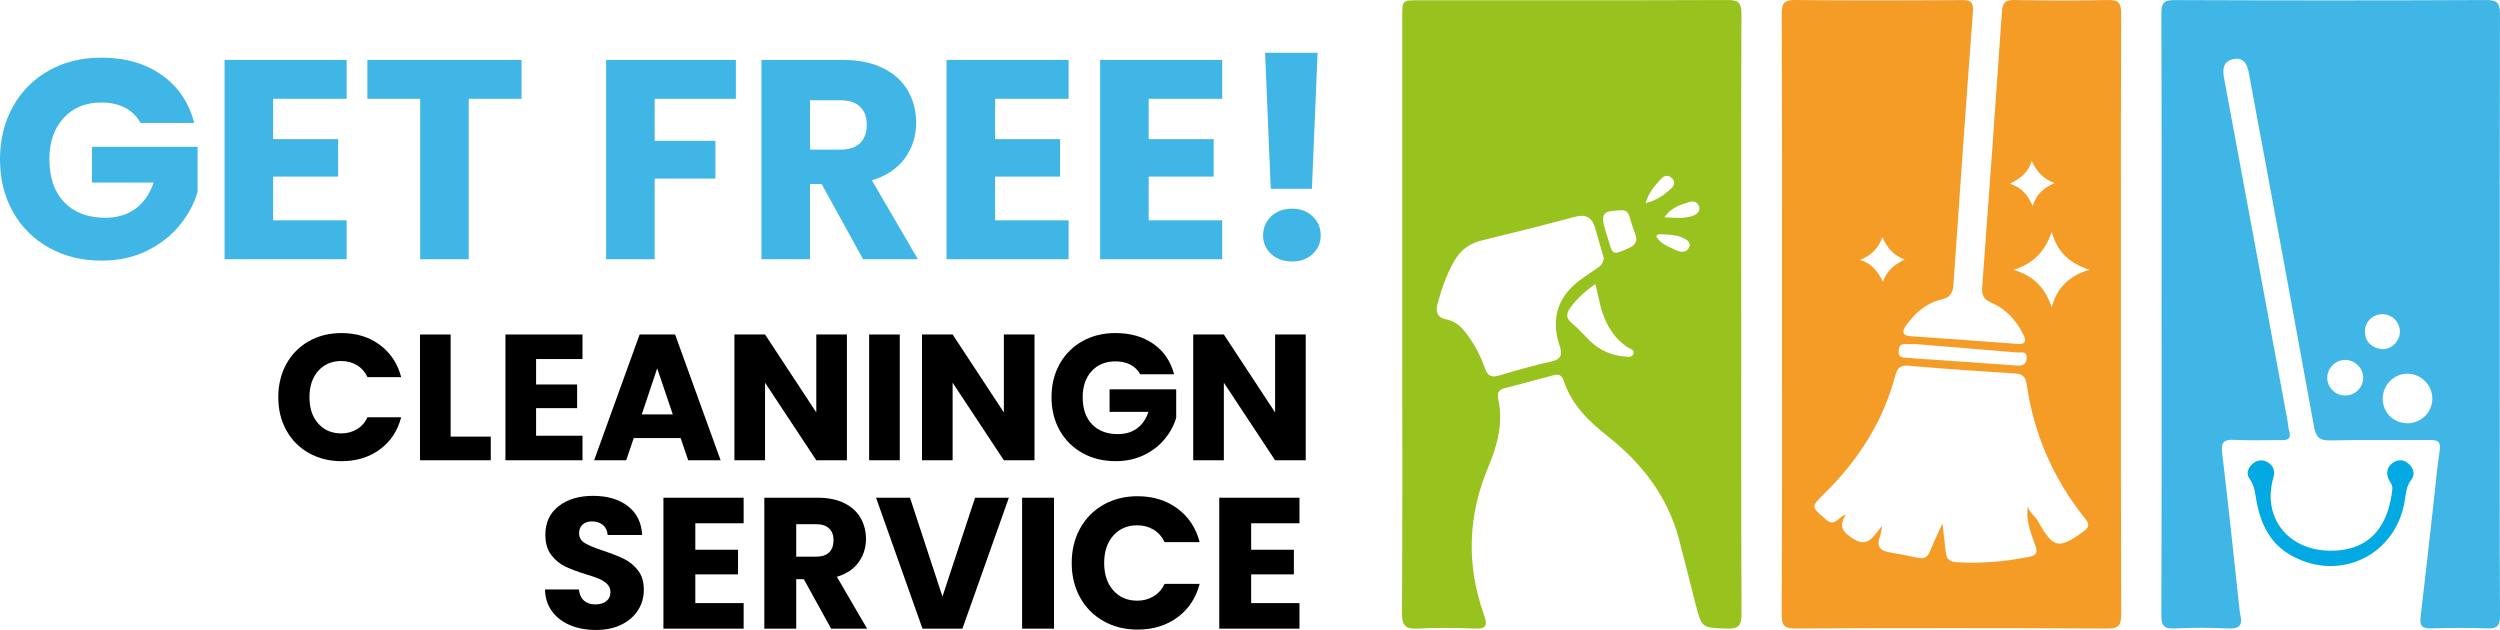
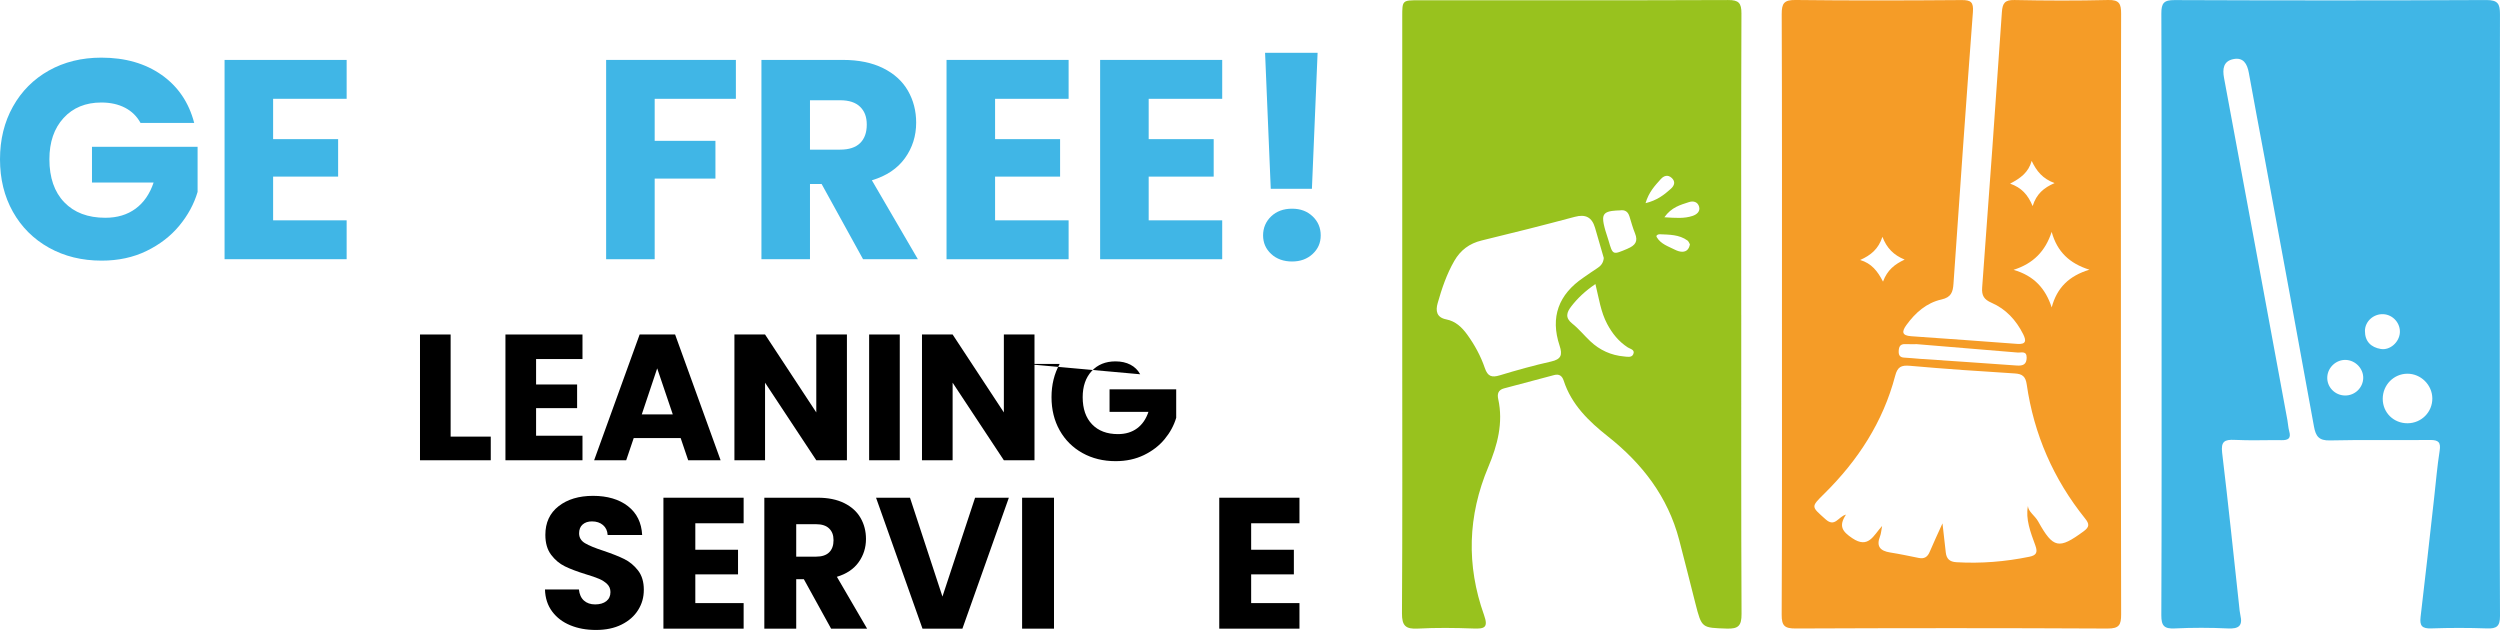
<svg xmlns="http://www.w3.org/2000/svg" id="Capa_2" viewBox="0 0 3213.94 809.86">
  <defs>
    <style>      .cls-1 {        fill: #f59c27;      }      .cls-2 {        fill: #03a9e3;      }      .cls-3 {        fill: #98c21e;      }      .cls-4 {        fill: #40b6e6;      }    </style>
  </defs>
  <g id="Layer_1">
    <g>
      <g>
        <path class="cls-1" d="M2726.58,358.14c0-113.46-.18-226.92.27-340.38.05-12.8-2.25-18.11-16.61-17.75-40.15.99-80.34.87-120.5.02-12.42-.26-15.37,4.06-16.16,15.56-8.08,118.04-16.59,236.06-25.37,354.05-.77,10.34,2.44,15.42,11.91,19.53,18.56,8.05,31.7,22.32,40.78,40.39,4.25,8.45,3.87,13.41-7.56,12.55-45.46-3.42-90.93-6.72-136.41-9.87-12.06-.84-12.26-5.91-6.12-14.37,11.51-15.87,25.9-28.57,45.08-32.86,12.53-2.8,14.7-9.51,15.45-20.3,8.04-116.42,16.21-232.83,24.98-349.19.95-12.68-2.39-15.54-14.63-15.44-71.11.56-142.24.76-213.34-.09-14.79-.18-17.89,4.23-17.83,18.21.52,128.66.31,257.32.31,385.98s.26,257.32-.36,385.98c-.07,14.61,3.96,17.88,18.14,17.82,133.54-.57,267.09-.63,400.63.06,15.1.07,17.68-4.59,17.64-18.33-.47-143.86-.29-287.72-.28-431.58ZM2611.89,206.84c6.26,13.2,14.13,22.93,29.42,28.54-13.88,6.01-23.31,13.88-28.18,29.56-6.24-14.8-14.2-23.6-28.97-28.88,13.65-7.1,23.49-14.35,27.73-29.22ZM2449.38,442.37c6.49.28,13.01.06,14.65.06,46.48,3.83,88.08,7.2,129.66,10.77,4.67.4,11.84-2.67,11.74,6.65-.09,8.67-4.78,10.65-12.73,10.06-41.66-3.07-83.34-5.77-125.02-8.63-6.49-.45-12.96-1.24-19.46-1.51-5.6-.23-7.51-3.01-7.3-8.3.22-5.63,1.81-9.38,8.47-9.09ZM2420,304.46c5.53,14.42,14.38,23.47,28.58,29.26-12.81,5.99-22.33,13.4-27.83,28.34-7.02-13.64-14.72-23.43-29.38-27.83,13.8-6.12,23.53-14.13,28.63-29.77ZM2678.64,683.05c-31.76,23.31-39,22.27-58.43-12.7-4.18-7.52-12.81-12.58-13.14-19.86-3.24,16.54,3.28,33.79,9.53,50.76,3.4,9.23,1.03,12.71-7.71,14.5-30.99,6.34-62.21,8.9-93.85,7.02-8.76-.52-12.74-4.49-13.62-12.75-1.23-11.61-2.62-23.2-4.21-37.19-6.14,13.59-11.57,25.07-16.5,36.76-2.77,6.58-7.02,9.11-13.99,7.7-12.2-2.47-24.4-5.07-36.7-7.01-12.78-2.01-18.27-7.77-13.06-20.9,1.35-3.38,1.49-7.24,2.63-13.21-11.28,12.31-17.47,29.76-38.38,15.69-12.63-8.5-17.88-15.45-8.04-30.28-10.18,2.64-14.09,17-26.38,5.92-18.32-16.5-19.16-15.42-1.48-32.87,43.28-42.72,75.52-92.24,91.08-151.48,3.01-11.48,7.67-13.88,19.04-12.87,44.84,4,89.77,7.03,134.7,9.83,9.85.61,13.91,3.96,15.37,14.06,9.25,64.22,34.36,121.78,75.01,172.37,5.68,7.07,5.84,10.88-1.85,16.52ZM2637.62,395.19c-8-24.23-22.5-40.57-49.04-48.3,25.57-8.13,40.87-24.03,49-48.78,7.09,25.67,23.01,40.59,48.53,48.62-25.87,7.78-41.76,22.93-48.5,48.47Z" />
        <path class="cls-4" d="M3213.64,467.94c0-149.8-.18-299.59.26-449.38.04-13.63-2.59-18.58-17.65-18.51-133.54.64-267.1.57-400.64.05-13.72-.05-17.08,3.81-17.03,17.22.5,128.66.29,257.32.29,385.99,0,129.21.21,258.42-.32,387.62-.06,13.74,3.84,17.62,17.29,16.97,22.75-1.09,45.63-1.07,68.37.02,13.69.66,19.23-3.25,15.96-17.11-.87-3.68-1.12-7.51-1.53-11.28-7.2-65.8-13.98-131.64-21.89-197.35-1.76-14.6,2.96-17.34,16.12-16.67,20.04,1.02,40.16.11,60.24.36,8.21.11,12.53-2.02,9.9-11.3-1.32-4.67-1.49-9.64-2.38-14.44-27.09-146.63-54.13-293.27-81.45-439.86-2.2-11.76-.86-21.61,11.86-24.26,12.94-2.69,17.94,5.99,20.03,17.77,6.45,36.3,13.49,72.49,20.19,108.74,21.27,115.19,42.65,230.37,63.49,345.64,2.3,12.73,6.31,18.37,20.58,18.03,42.87-1.01,85.77-.09,128.66-.56,10.93-.12,14.09,3,12.34,14.08-3.13,19.81-4.75,39.84-7,59.79-5.77,51.21-11.32,102.45-17.48,153.62-1.39,11.54,2.04,15.13,13.7,14.74,23.86-.81,47.78-.85,71.64.02,12.34.44,16.82-2.65,16.75-15.99-.53-107.98-.3-215.98-.3-323.96ZM3038.1,486.18c-.36,12.4-10.76,22.35-23.26,22.27-13.26-.09-23.77-11.13-22.94-24.09.8-12.36,11.67-22.18,23.97-21.66,12.37.52,22.59,11.31,22.23,23.47ZM3040.31,425.44c.03-12.41,11.27-22.19,23.7-21.54,12.39.66,22.12,11.7,21.18,24.05-.93,12.15-12.73,22.63-24.47,20.69-12.7-2.1-20.45-9.83-20.41-23.2ZM3095.21,544.14c-17.98.15-32.05-13.67-32.03-31.45.03-17.77,14.06-32.11,31.57-32.25,17.37-.15,32.06,14.34,32.19,31.74.13,17.59-13.99,31.82-31.72,31.96Z" />
        <path class="cls-3" d="M2238.49,404.9c-.02-129.21-.22-258.41.26-387.61.05-13.42-3.48-17.3-17.14-17.25-132.46.51-264.92.3-397.39.3-21.46,0-21.54.02-21.54,21-.02,143.86-.01,287.72,0,431.58,0,111.83.34,223.67-.34,335.5-.1,16.04,4.72,20.5,20.22,19.68,23.82-1.26,47.78-.98,71.63-.11,14.03.51,19.49-.95,13.64-17.34-22.8-63.95-20.99-127.45,5.53-190.43,11.64-27.64,19.45-56.51,12.72-87.19-1.42-6.48-.15-11.76,7.45-13.74,21.5-5.62,42.93-11.47,64.42-17.12,6.33-1.67,10.23.82,12.3,7.18,10.03,30.88,32.31,52.31,56.77,71.65,44.2,34.96,77.1,77.55,91.63,132.83,7.16,27.25,13.94,54.6,20.91,81.9,8.19,32.07,8.22,31.26,40.38,32.36,14.97.52,19.01-3.81,18.94-18.83-.6-128.12-.35-256.24-.37-384.35ZM2004.97,444.35c3.98,11.99,2.02,17.53-11,20.45-22.16,4.96-44.1,11.1-65.85,17.69-10.3,3.12-15.53,1.58-19.27-9.37-5.24-15.35-13.03-29.7-22.65-42.99-6.93-9.58-15.1-17.22-26.93-19.54-12.67-2.48-13.79-11.2-11.05-20.86,5.32-18.76,11.55-37.25,21.37-54.3,8-13.86,19.41-22.47,35.29-26.3,40-9.64,79.89-19.75,119.63-30.37,13.95-3.74,22.04.62,26,13.94,3.84,12.95,7.52,25.95,11.27,38.93-.53,6.47-3.79,10.3-8.77,13.42-5.95,3.72-11.61,7.93-17.43,11.87-31.86,21.58-42.82,50.76-30.61,87.45ZM2099.67,455.4c-2.11,4.66-7.65,3.22-11.79,2.86-16.71-1.47-31.28-8.09-43.46-19.6-7.86-7.42-14.74-16.01-23.17-22.67-9.52-7.52-7.15-14.46-1.31-22.05,8.27-10.72,18.02-19.88,31.09-28.77,4.58,18.66,6.87,35.84,15.14,51.36,6.51,12.2,14.74,22.46,26.42,30.06,3.11,2.03,9.72,2.97,7.07,8.81ZM2092.36,319.73c-19.14,8.08-18.93,8.54-24.53-10.76-1.2-4.14-2.72-8.18-3.91-12.32-1.95-6.79-3.05-11.82-2.96-15.55,0-.09,0-.19,0-.28,0-.13.01-.26.02-.37,0-.14.02-.28.03-.42.02-.2.04-.4.07-.58.02-.15.04-.3.07-.45.06-.31.12-.6.2-.89.04-.14.08-.28.13-.42.04-.13.09-.26.13-.37h0c.06-.15.11-.28.18-.42.04-.1.09-.2.14-.3.06-.11.12-.23.18-.34.06-.11.13-.22.19-.32.11-.17.23-.33.35-.49.13-.16.25-.31.39-.47.1-.1.2-.2.3-.31.12-.11.24-.23.36-.33.16-.13.32-.26.49-.39.14-.1.28-.2.43-.3.22-.14.45-.28.7-.41.2-.11.41-.21.62-.31.22-.1.45-.2.69-.3s.47-.18.72-.27c.19-.06.38-.12.57-.18.2-.06.4-.12.6-.18.27-.08.56-.15.85-.22.14-.04.29-.07.44-.1.33-.07.66-.14,1.01-.2.13-.02.26-.05.39-.07.32-.06.65-.11.99-.16.18-.02.35-.05.52-.07,2.8-.39,6.16-.6,10.14-.72,1.33-.2,2.54-.23,3.64-.09.01,0,.02,0,.03,0,.14.01.28.03.41.06.14.02.28.05.42.07.14.02.28.06.41.1.14.03.27.06.4.11.29.09.57.19.84.3.07.03.14.06.21.09.27.12.53.26.78.4.17.1.34.21.51.32.09.06.18.13.26.19.09.06.17.13.26.19.15.12.3.25.44.38.14.12.27.26.4.39.19.19.37.4.54.61.24.3.46.61.67.94.14.22.28.45.41.69.06.12.13.24.19.36.35.67.66,1.41.93,2.2.08.24.16.48.24.73,2.2,7.21,4.2,14.53,7.04,21.49,4.26,10.47.24,15.59-9.54,19.71ZM2134.93,230.38c3.84-4.31,8.98-6.39,14.15-1.66,5.34,4.88,3.33,10.01-1,13.92-8.66,7.82-17.87,15-32.61,18.54,4.21-14.32,12.05-22.5,19.47-30.81ZM2162.63,323.64c-3.11,0-6.45-1.14-9.29-2.57-8.58-4.33-18.32-7.29-23.52-16.25-1.32-2.26,1.7-3.76,3.85-3.67,12.36.56,24.98.28,35.67,8.02,1.58,1.14,2.29,3.48,3.18,4.92-1.09,6.15-4.35,9.55-9.91,9.54ZM2175.99,277.55c-10.78,3.63-21.93,2.65-36.31,1.76,9.25-13.06,20.72-15.91,31.65-19.5,5.84-1.92,11.31-.12,13,5.89,1.77,6.26-3.2,10.12-8.34,11.85Z" />
-         <path class="cls-2" d="M2996.74,707.97c55.94,0,74.8-39.53,78.81-79.4.55-5.49-3.44-8.9-5.15-13.34-3.11-8.07-1.33-15.23,5.67-20.16,6.98-4.92,14.59-4.47,20.82,1.48,6.09,5.82,8.28,13.56,2.84,20.51-6.18,7.88-6.71,16.85-8.1,25.89-10.88,70.45-83.18,105.95-145.76,71.34-26.74-14.79-39.04-39.52-44.66-68.34-2.04-10.49-2.3-21.07-9.29-30.57-4.88-6.64-1.83-14.81,5.07-20.03,6.32-4.78,13.3-4.57,19.68-.21,6.62,4.52,8.12,11.29,5.96,18.74-14.86,51.38,18.95,94.34,74.11,94.09Z" />
      </g>
      <g>
        <path class="cls-4" d="M180.67,158.06c-4.62-8.51-11.26-15.02-19.89-19.53-8.64-4.5-18.8-6.75-30.48-6.75-20.2,0-36.38,6.63-48.54,19.89-12.17,13.26-18.25,30.97-18.25,53.11,0,23.6,6.39,42.04,19.16,55.29,12.77,13.26,30.35,19.89,52.74,19.89,15.33,0,28.29-3.89,38.87-11.68,10.58-7.78,18.31-18.98,23.18-33.58h-79.2v-45.99h135.77v58.03c-4.62,15.58-12.47,30.05-23.54,43.43-11.07,13.38-25.13,24.21-42.16,32.48-17.03,8.28-36.26,12.41-57.67,12.41-25.31,0-47.88-5.53-67.71-16.61-19.83-11.07-35.28-26.46-46.35-46.17C5.53,252.59,0,230.09,0,204.78s5.53-47.87,16.61-67.71c11.07-19.83,26.46-35.28,46.17-46.35,19.71-11.07,42.21-16.61,67.52-16.61,30.66,0,56.51,7.42,77.56,22.26,21.04,14.84,34.98,35.4,41.79,61.68h-68.98Z" />
        <path class="cls-4" d="M351.11,127.04v51.83h83.58v48.18h-83.58v56.21h94.53v50h-156.94V77.03h156.94v50h-94.53Z" />
-         <path class="cls-4" d="M670.47,77.03v50h-67.89v206.22h-62.41V127.04h-67.89v-50h198.19Z" />
        <path class="cls-4" d="M946.03,77.03v50h-104.39v54.02h78.11v48.54h-78.11v103.66h-62.41V77.03h166.8Z" />
        <path class="cls-4" d="M1109.54,333.25l-53.29-96.72h-14.96v96.72h-62.41V77.03h104.75c20.19,0,37.41,3.53,51.65,10.58,14.23,7.06,24.88,16.73,31.94,29.02,7.05,12.29,10.58,25.98,10.58,41.06,0,17.03-4.81,32.24-14.42,45.62-9.62,13.38-23.79,22.87-42.52,28.47l59.13,101.47h-70.44ZM1041.29,192.37h38.69c11.43,0,20.01-2.79,25.73-8.39,5.71-5.59,8.58-13.5,8.58-23.72s-2.86-17.39-8.58-22.99c-5.72-5.59-14.3-8.39-25.73-8.39h-38.69v63.51Z" />
        <path class="cls-4" d="M1279.25,127.04v51.83h83.58v48.18h-83.58v56.21h94.53v50h-156.94V77.03h156.94v50h-94.53Z" />
        <path class="cls-4" d="M1476.71,127.04v51.83h83.58v48.18h-83.58v56.21h94.53v50h-156.94V77.03h156.94v50h-94.53Z" />
        <path class="cls-4" d="M1634.19,326.5c-6.93-6.44-10.4-14.42-10.4-23.91s3.47-17.88,10.4-24.45c6.93-6.57,15.88-9.85,26.83-9.85s19.53,3.29,26.46,9.85c6.93,6.57,10.4,14.73,10.4,24.45s-3.47,17.46-10.4,23.91c-6.94,6.45-15.76,9.67-26.46,9.67s-19.89-3.22-26.83-9.67ZM1693.87,67.91l-7.3,174.83h-52.92l-7.3-174.83h67.52Z" />
      </g>
      <g>
-         <path d="M368.12,467.91c6.91-12.51,16.54-22.26,28.9-29.25,12.36-6.99,26.37-10.48,42.03-10.48,19.19,0,35.62,5.07,49.29,15.2,13.66,10.13,22.8,23.95,27.41,41.46h-43.3c-3.22-6.75-7.79-11.9-13.7-15.43-5.91-3.53-12.63-5.3-20.15-5.3-12.13,0-21.96,4.23-29.48,12.67-7.52,8.45-11.29,19.73-11.29,33.86s3.76,25.41,11.29,33.86c7.52,8.45,17.35,12.67,29.48,12.67,7.52,0,14.24-1.76,20.15-5.3,5.91-3.53,10.48-8.67,13.7-15.43h43.3c-4.61,17.5-13.74,31.29-27.41,41.34-13.67,10.06-30.1,15.09-49.29,15.09-15.66,0-29.67-3.49-42.03-10.48-12.36-6.98-22-16.7-28.9-29.13s-10.36-26.64-10.36-42.61,3.46-30.21,10.36-42.72Z" />
        <path d="M579.32,561.3h51.59v30.4h-90.97v-161.68h39.38v131.28Z" />
        <path d="M689.18,461.57v32.71h52.74v30.4h-52.74v35.47h59.65v31.55h-99.04v-161.68h99.04v31.55h-59.65Z" />
        <path d="M875.04,563.14h-60.34l-9.67,28.56h-41.23l58.5-161.68h45.6l58.5,161.68h-41.69l-9.67-28.56ZM864.91,532.74l-20.04-59.19-19.81,59.19h39.84Z" />
        <path d="M1088.78,591.7h-39.38l-65.87-99.73v99.73h-39.38v-161.68h39.38l65.87,100.19v-100.19h39.38v161.68Z" />
        <path d="M1156.72,430.02v161.68h-39.38v-161.68h39.38Z" />
        <path d="M1329.92,591.7h-39.38l-65.87-99.73v99.73h-39.38v-161.68h39.38l65.87,100.19v-100.19h39.38v161.68Z" />
-         <path d="M1465.8,481.15c-2.92-5.37-7.1-9.48-12.55-12.32-5.45-2.84-11.86-4.26-19.23-4.26-12.75,0-22.96,4.19-30.63,12.55-7.68,8.37-11.52,19.54-11.52,33.51,0,14.89,4.03,26.53,12.09,34.89,8.06,8.37,19.15,12.55,33.28,12.55,9.67,0,17.85-2.45,24.53-7.37,6.68-4.91,11.55-11.98,14.62-21.19h-49.98v-29.02h85.68v36.62c-2.92,9.83-7.87,18.96-14.85,27.41-6.99,8.45-15.86,15.28-26.6,20.5-10.75,5.22-22.88,7.83-36.39,7.83-15.97,0-30.21-3.49-42.72-10.48-12.52-6.98-22.26-16.7-29.25-29.13-6.99-12.44-10.48-26.64-10.48-42.61s3.49-30.21,10.48-42.72c6.99-12.51,16.7-22.26,29.13-29.25,12.44-6.99,26.64-10.48,42.61-10.48,19.35,0,35.66,4.69,48.94,14.05,13.28,9.37,22.07,22.34,26.37,38.92h-43.53Z" />
-         <path d="M1678.61,591.7h-39.38l-65.87-99.73v99.73h-39.38v-161.68h39.38l65.87,100.19v-100.19h39.38v161.68Z" />
+         <path d="M1465.8,481.15c-2.92-5.37-7.1-9.48-12.55-12.32-5.45-2.84-11.86-4.26-19.23-4.26-12.75,0-22.96,4.19-30.63,12.55-7.68,8.37-11.52,19.54-11.52,33.51,0,14.89,4.03,26.53,12.09,34.89,8.06,8.37,19.15,12.55,33.28,12.55,9.67,0,17.85-2.45,24.53-7.37,6.68-4.91,11.55-11.98,14.62-21.19h-49.98v-29.02h85.68v36.62c-2.92,9.83-7.87,18.96-14.85,27.41-6.99,8.45-15.86,15.28-26.6,20.5-10.75,5.22-22.88,7.83-36.39,7.83-15.97,0-30.21-3.49-42.72-10.48-12.52-6.98-22.26-16.7-29.25-29.13-6.99-12.44-10.48-26.64-10.48-42.61s3.49-30.21,10.48-42.72h-43.53Z" />
      </g>
      <g>
        <path d="M733.22,803.86c-9.75-3.99-17.55-9.91-23.38-17.74-5.84-7.83-8.91-17.27-9.23-28.3h43.64c.64,6.23,2.8,10.99,6.47,14.27,3.68,3.28,8.47,4.92,14.39,4.92s10.87-1.4,14.39-4.2c3.51-2.79,5.28-6.67,5.28-11.63,0-4.16-1.4-7.59-4.2-10.31-2.8-2.72-6.23-4.95-10.31-6.71-4.08-1.76-9.87-3.75-17.38-6-10.87-3.36-19.75-6.71-26.62-10.07-6.88-3.36-12.79-8.31-17.74-14.87-4.96-6.55-7.43-15.11-7.43-25.66,0-15.67,5.67-27.94,17.03-36.81,11.35-8.87,26.14-13.31,44.36-13.31s33.49,4.44,44.84,13.31c11.35,8.87,17.42,21.22,18.22,37.05h-44.36c-.32-5.43-2.32-9.71-6-12.83-3.68-3.12-8.39-4.68-14.15-4.68-4.96,0-8.96,1.32-11.99,3.96-3.04,2.64-4.56,6.44-4.56,11.39,0,5.44,2.56,9.67,7.67,12.71,5.11,3.04,13.11,6.32,23.98,9.83,10.87,3.68,19.7,7.19,26.5,10.55,6.79,3.36,12.67,8.24,17.62,14.63,4.95,6.4,7.43,14.63,7.43,24.7s-2.44,18.31-7.31,26.14c-4.88,7.83-11.95,14.07-21.22,18.7-9.27,4.64-20.22,6.95-32.85,6.95s-23.34-2-33.09-6Z" />
        <path d="M893.88,672.7v34.05h54.91v31.65h-54.91v36.93h62.11v32.85h-103.11v-168.33h103.11v32.85h-62.11Z" />
        <path d="M1068.44,808.18l-35.01-63.54h-9.83v63.54h-41v-168.33h68.82c13.27,0,24.58,2.32,33.93,6.95,9.35,4.64,16.34,10.99,20.98,19.06,4.63,8.07,6.95,17.07,6.95,26.98,0,11.19-3.16,21.18-9.47,29.97-6.32,8.79-15.63,15.03-27.94,18.7l38.85,66.66h-46.28ZM1023.6,715.62h25.42c7.51,0,13.15-1.83,16.91-5.51,3.75-3.68,5.64-8.87,5.64-15.59s-1.88-11.43-5.64-15.11c-3.76-3.68-9.39-5.52-16.91-5.52h-25.42v41.72Z" />
        <path d="M1296.96,639.85l-59.71,168.33h-51.32l-59.71-168.33h43.64l41.72,127.09,41.96-127.09h43.4Z" />
        <path d="M1354.99,639.85v168.33h-41v-168.33h41Z" />
-         <path d="M1388.56,679.29c7.19-13.03,17.22-23.18,30.09-30.45,12.87-7.27,27.46-10.91,43.76-10.91,19.98,0,37.09,5.28,51.32,15.83,14.23,10.55,23.74,24.94,28.54,43.16h-45.08c-3.36-7.03-8.12-12.39-14.27-16.07-6.16-3.68-13.15-5.52-20.98-5.52-12.63,0-22.86,4.4-30.69,13.19-7.83,8.79-11.75,20.54-11.75,35.25s3.92,26.46,11.75,35.25c7.83,8.79,18.06,13.19,30.69,13.19,7.83,0,14.83-1.84,20.98-5.52,6.15-3.68,10.91-9.03,14.27-16.07h45.08c-4.8,18.22-14.31,32.58-28.54,43.04-14.23,10.47-31.33,15.71-51.32,15.71-16.31,0-30.9-3.63-43.76-10.91-12.87-7.27-22.9-17.38-30.09-30.33-7.19-12.95-10.79-27.73-10.79-44.36s3.6-31.45,10.79-44.48Z" />
        <path d="M1608.45,672.7v34.05h54.91v31.65h-54.91v36.93h62.11v32.85h-103.11v-168.33h103.11v32.85h-62.11Z" />
      </g>
    </g>
  </g>
</svg>